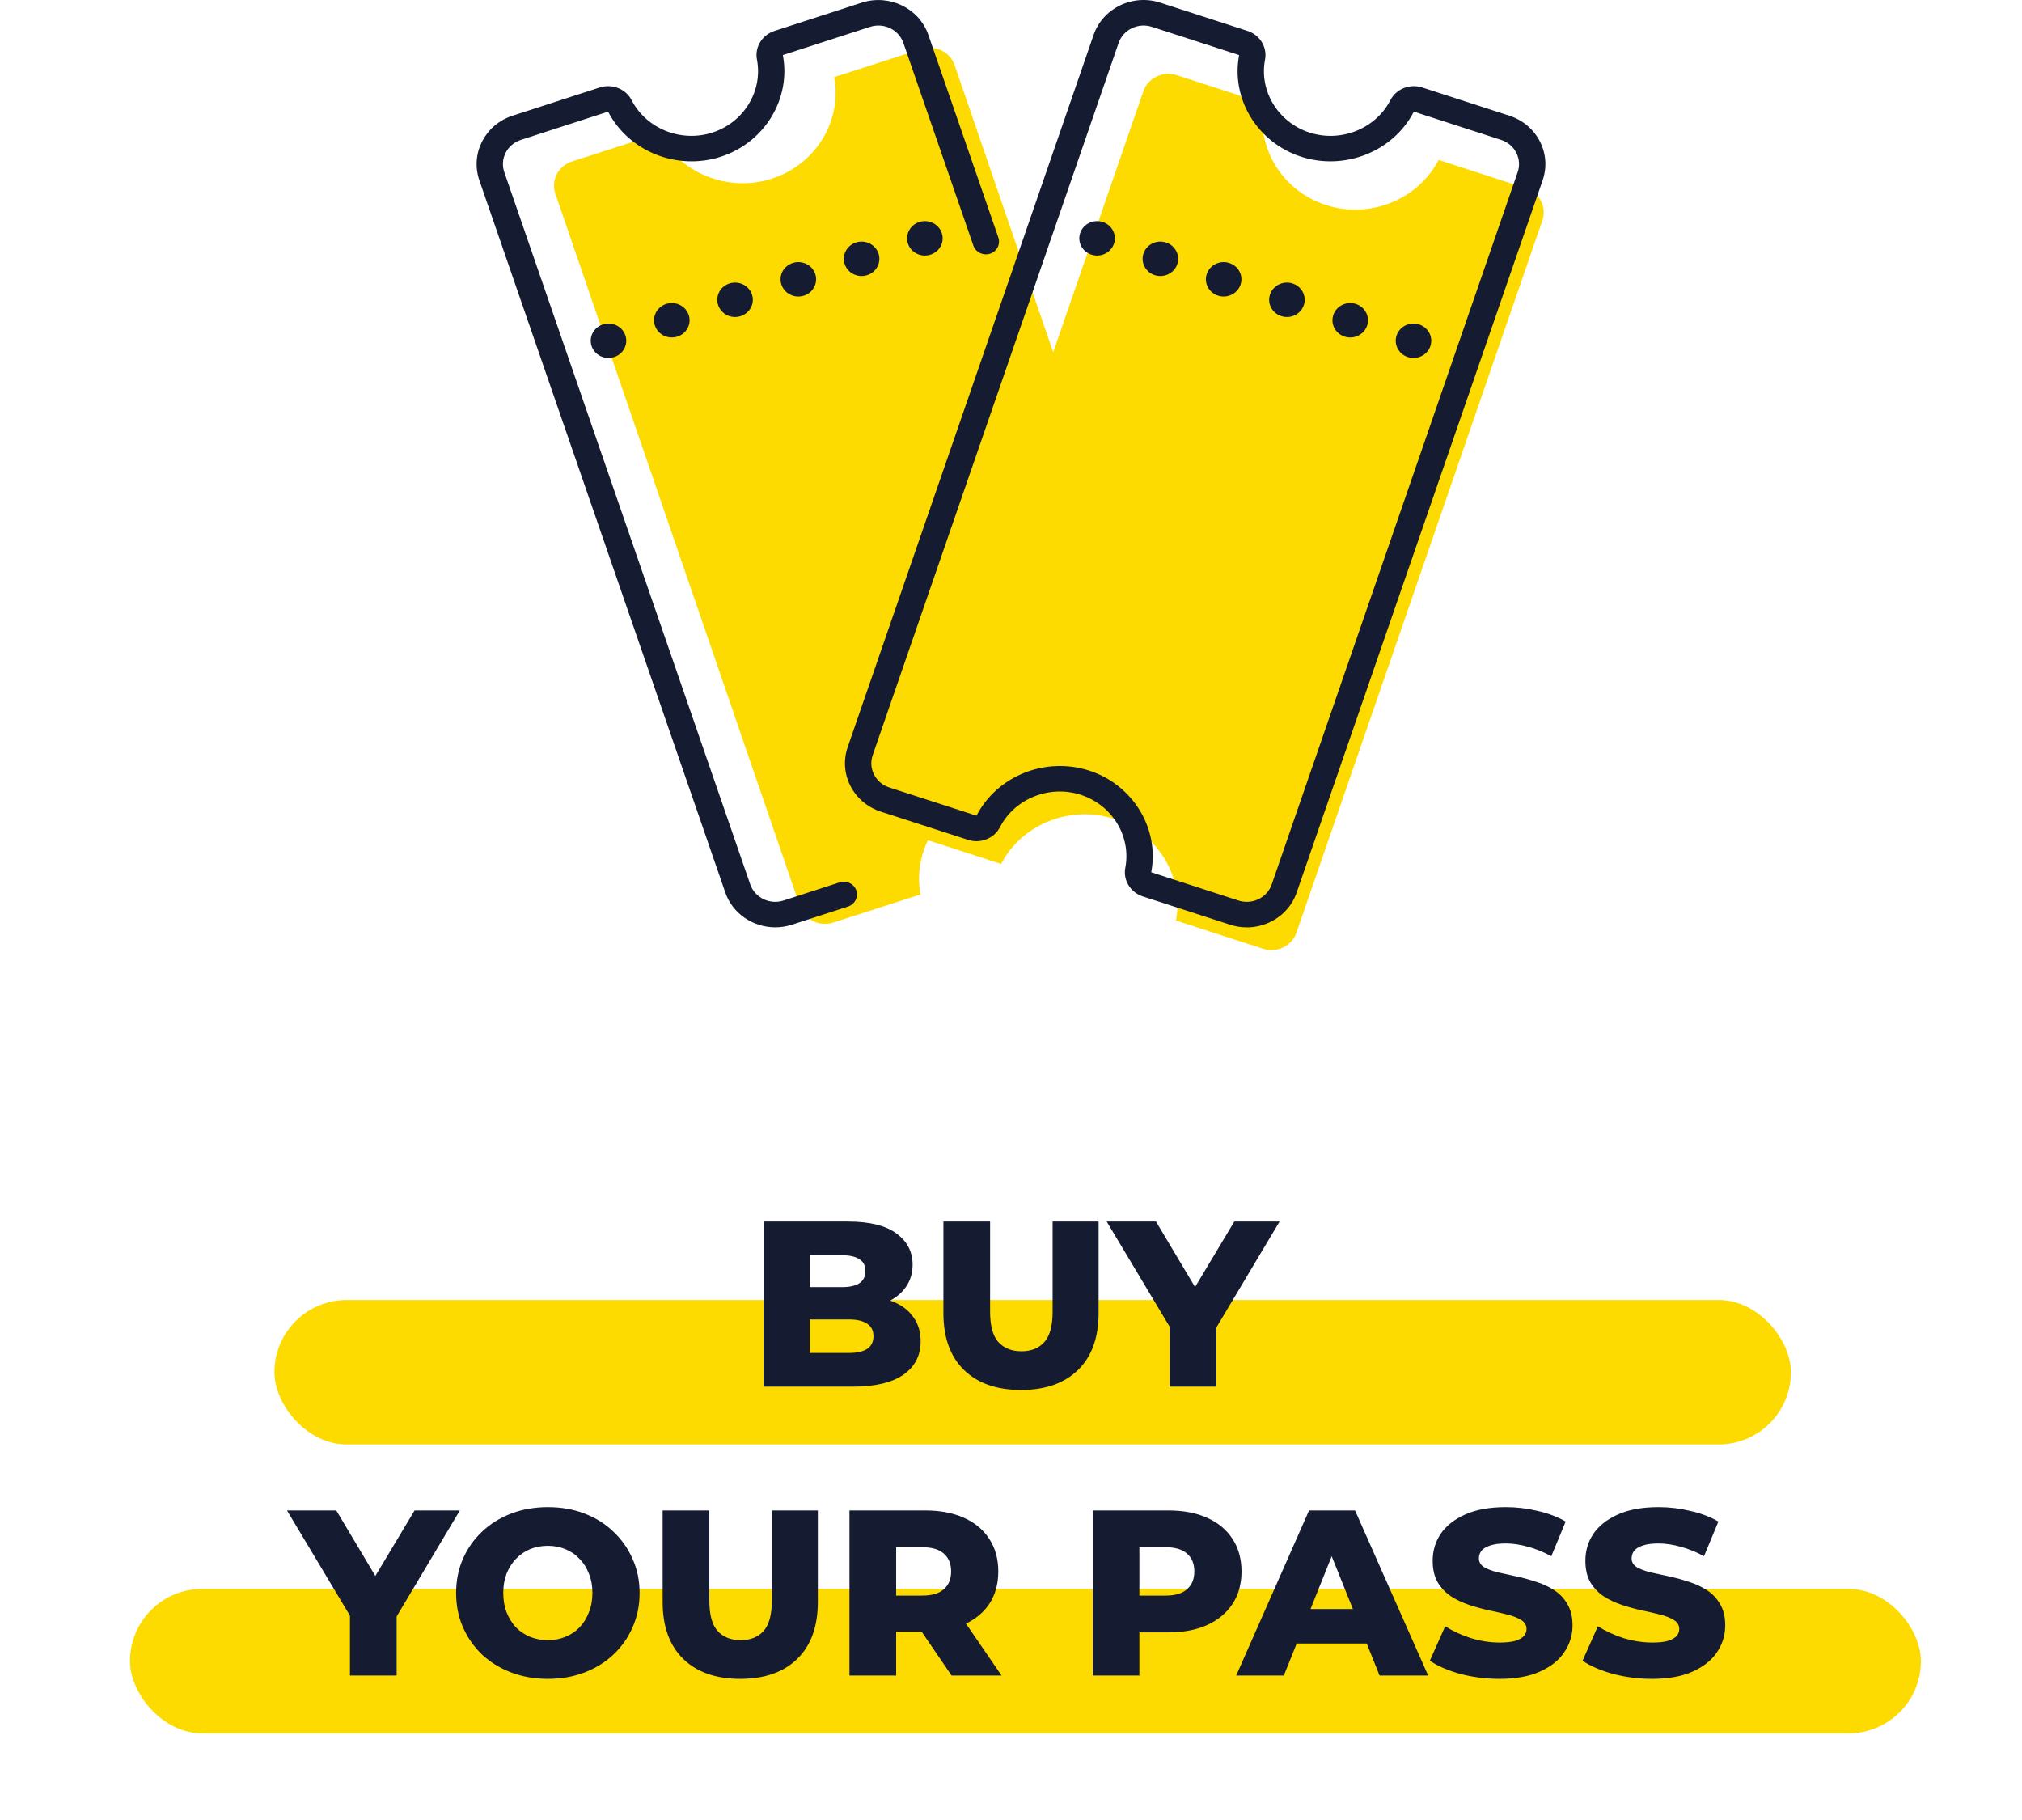
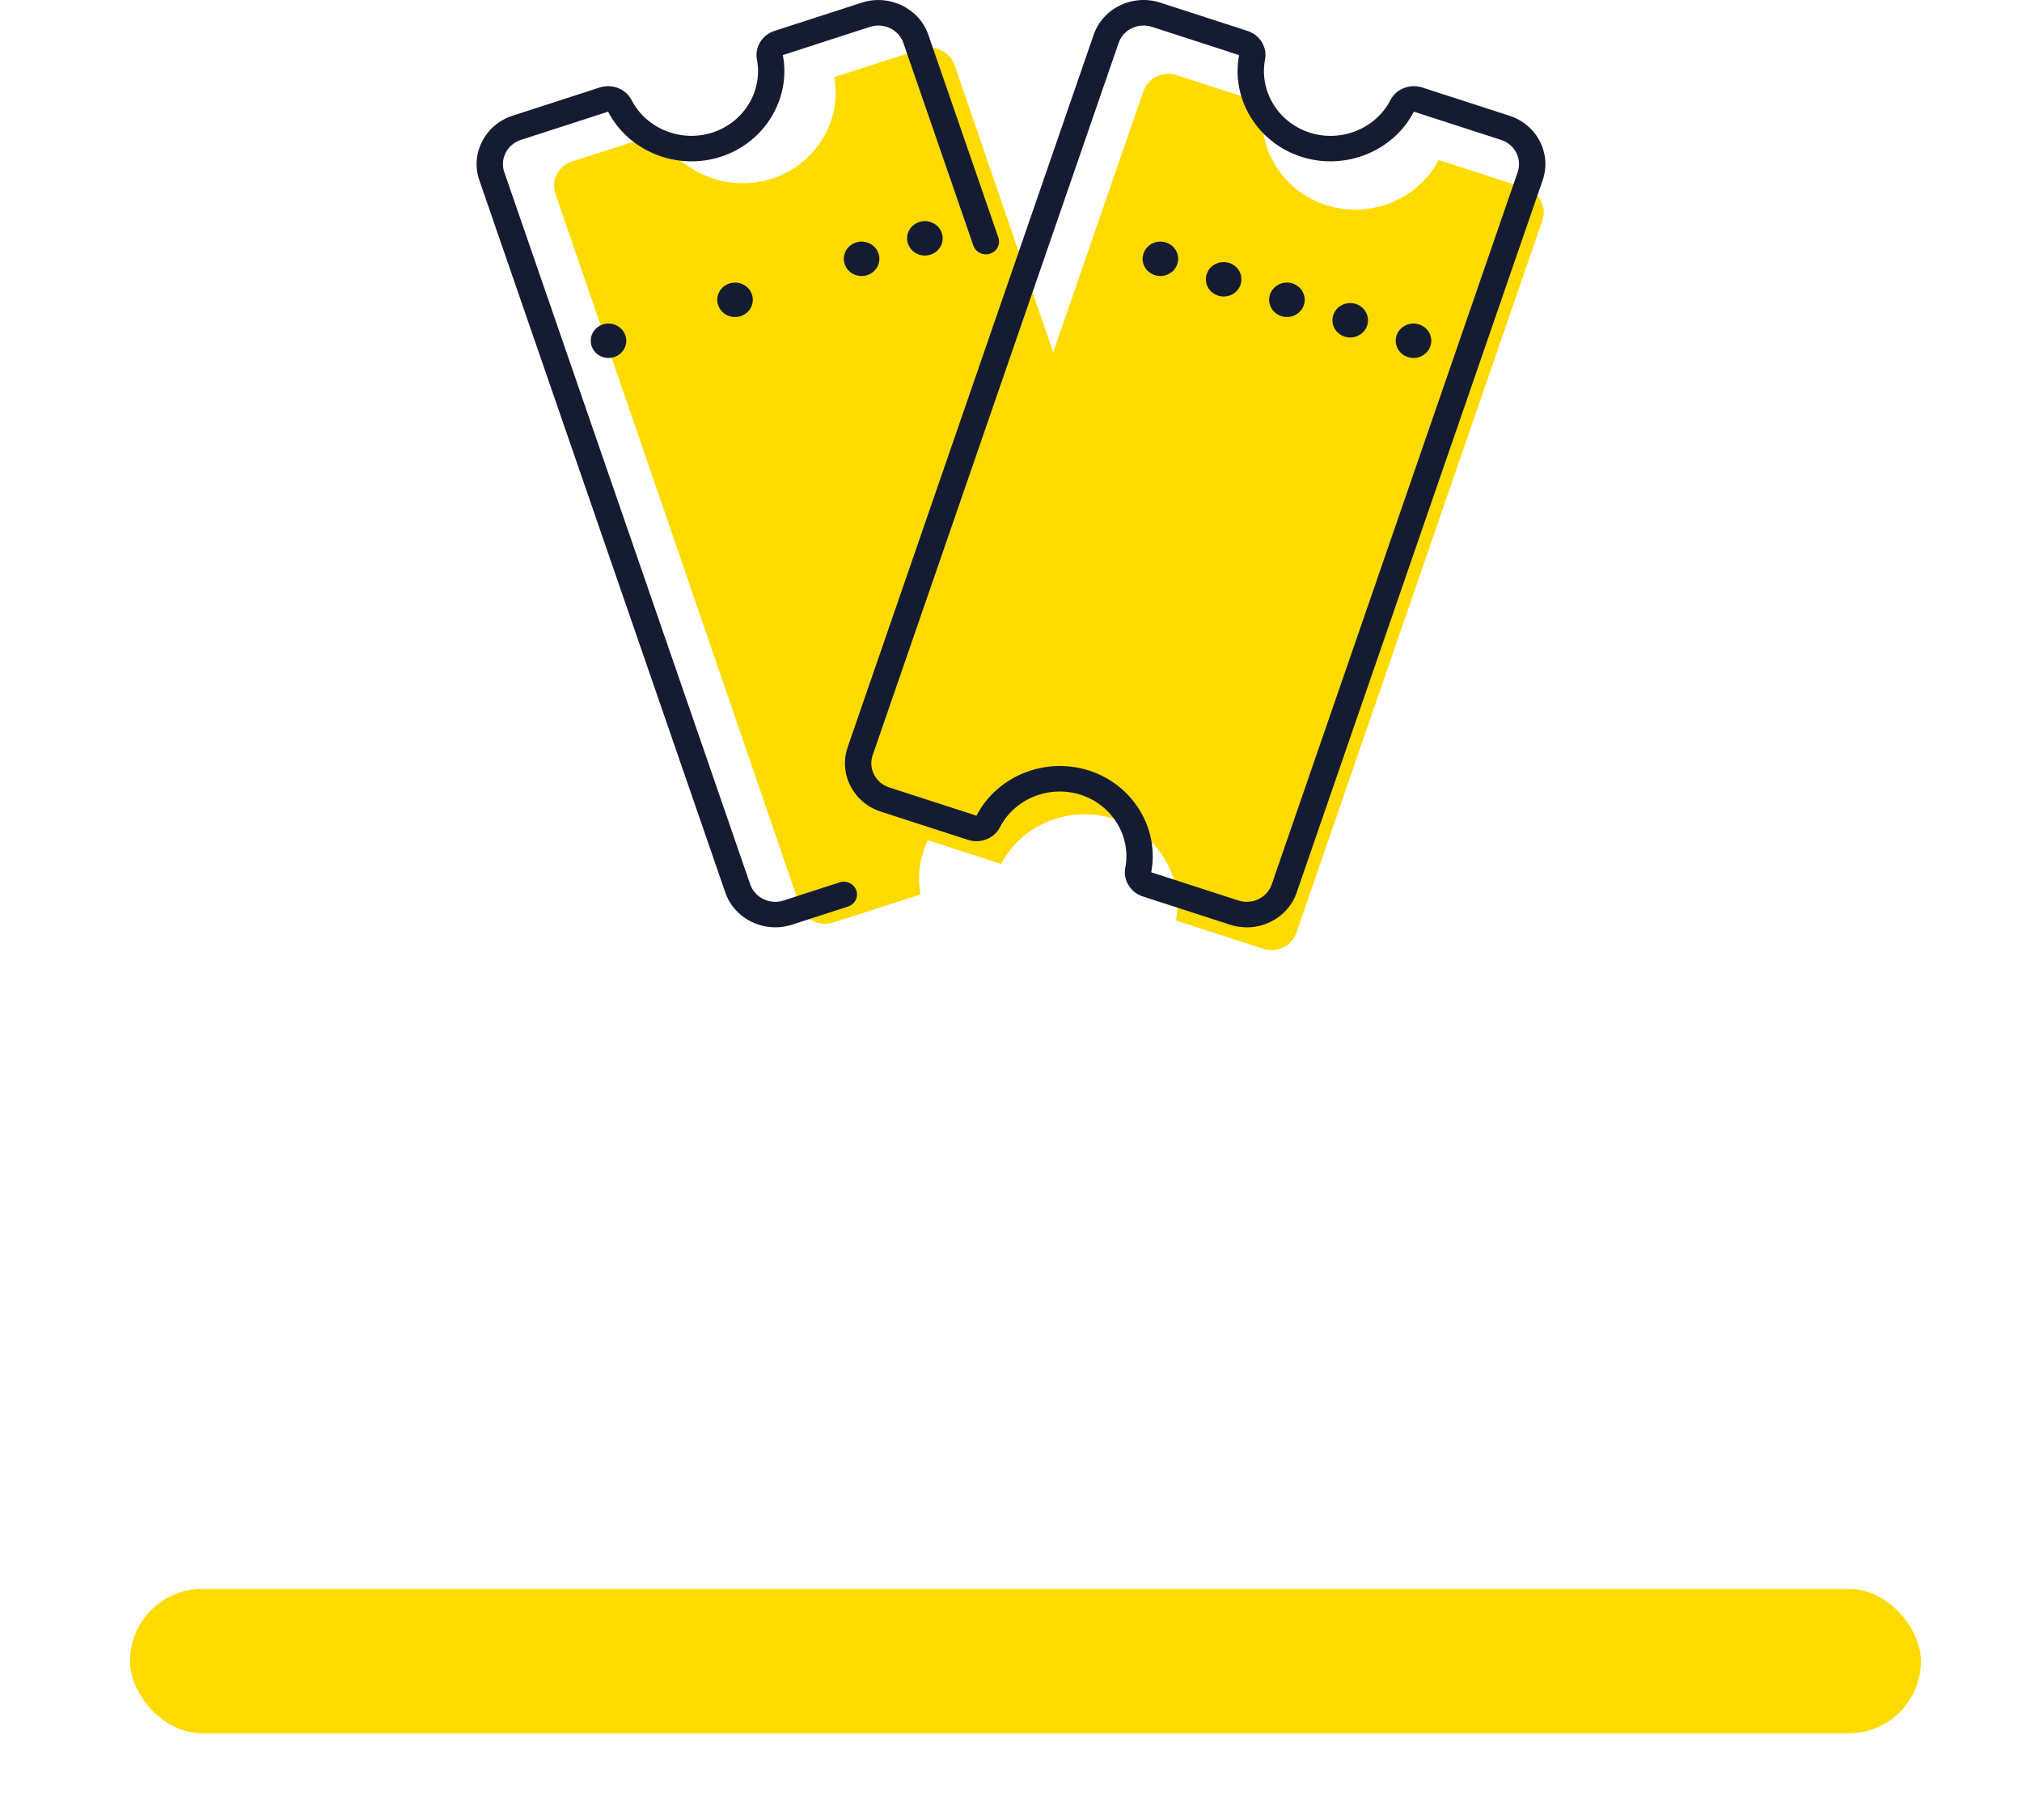
<svg xmlns="http://www.w3.org/2000/svg" width="140" height="126" viewBox="0 0 140 126" fill="none">
  <path d="M106.697 13.914C106.48 13.492 106.105 13.177 105.644 13.028L99.607 11.073C98.182 13.833 94.831 15.174 91.803 14.194C88.776 13.215 86.932 10.191 87.508 7.158L81.471 5.202C81.009 5.052 80.514 5.087 80.08 5.297C79.644 5.508 79.319 5.87 79.165 6.317L72.922 24.39L66.098 4.514C65.944 4.067 65.621 3.703 65.185 3.493C64.749 3.281 64.255 3.248 63.793 3.395L57.754 5.339C58.325 8.373 56.474 11.394 53.445 12.369C50.416 13.344 47.068 11.997 45.647 9.237L39.606 11.179C39.144 11.328 38.769 11.642 38.552 12.064C38.333 12.486 38.298 12.964 38.452 13.411L55.392 62.75C55.546 63.197 55.87 63.56 56.306 63.771C56.742 63.983 57.236 64.016 57.697 63.867L63.737 61.923C63.491 60.615 63.695 59.311 64.249 58.17L69.322 59.813C70.746 57.054 74.098 55.712 77.125 56.692C80.153 57.671 81.996 60.695 81.421 63.728L87.457 65.684C87.919 65.833 88.413 65.799 88.849 65.589C89.285 65.379 89.61 65.016 89.764 64.569L106.793 15.26C106.947 14.813 106.913 14.334 106.695 13.911L106.697 13.914Z" fill="#FEDB00" />
  <path d="M86.326 64.201C85.936 64.201 85.546 64.14 85.167 64.017L79.13 62.063C78.272 61.785 77.749 60.933 77.913 60.081C78.333 57.904 77.009 55.73 74.835 55.026C72.66 54.322 70.253 55.288 69.234 57.271C68.835 58.047 67.888 58.424 67.031 58.146L60.994 56.193C60.07 55.894 59.322 55.264 58.888 54.421C58.453 53.577 58.384 52.619 58.692 51.725L75.721 2.413C76.03 1.519 76.681 0.794 77.551 0.373C78.424 -0.047 79.412 -0.116 80.336 0.184L86.373 2.139C87.23 2.417 87.754 3.269 87.59 4.121C87.17 6.299 88.494 8.472 90.668 9.177C92.842 9.881 95.25 8.915 96.269 6.931C96.667 6.155 97.614 5.779 98.472 6.056L104.508 8.011C105.432 8.311 106.18 8.939 106.615 9.783C107.05 10.628 107.119 11.585 106.811 12.479L89.781 61.79C89.472 62.684 88.822 63.409 87.951 63.829C87.437 64.077 86.883 64.203 86.326 64.203V64.201ZM79.709 60.387L85.745 62.343C86.207 62.492 86.701 62.458 87.137 62.248C87.573 62.038 87.898 61.675 88.052 61.228L105.081 11.919C105.235 11.472 105.2 10.993 104.983 10.57C104.766 10.148 104.392 9.833 103.93 9.684L97.893 7.73C96.469 10.49 93.117 11.83 90.09 10.851C87.062 9.871 85.218 6.848 85.794 3.815L79.759 1.859C79.297 1.708 78.802 1.743 78.367 1.953C77.931 2.164 77.606 2.526 77.452 2.973L60.423 52.284C60.269 52.731 60.304 53.21 60.521 53.631C60.738 54.053 61.112 54.368 61.574 54.517L67.611 56.47C69.035 53.712 72.387 52.37 75.415 53.349C78.442 54.329 80.285 57.352 79.71 60.385L79.709 60.387Z" fill="#151C32" />
-   <path d="M76.351 15.37C76.996 15.579 77.344 16.253 77.128 16.878C76.912 17.502 76.216 17.839 75.571 17.63C74.927 17.421 74.578 16.747 74.794 16.122C75.01 15.498 75.707 15.161 76.351 15.37Z" fill="#151C32" />
  <path d="M80.733 16.788C81.377 16.997 81.726 17.672 81.51 18.296C81.294 18.92 80.597 19.257 79.953 19.048C79.308 18.839 78.96 18.165 79.176 17.541C79.392 16.917 80.088 16.579 80.733 16.788Z" fill="#151C32" />
  <path d="M85.114 18.207C85.759 18.416 86.107 19.09 85.891 19.714C85.676 20.338 84.979 20.676 84.334 20.467C83.69 20.258 83.341 19.583 83.557 18.959C83.773 18.335 84.47 17.998 85.114 18.207Z" fill="#151C32" />
  <path d="M89.495 19.625C90.14 19.834 90.488 20.508 90.272 21.133C90.056 21.757 89.36 22.094 88.715 21.885C88.071 21.676 87.722 21.002 87.938 20.377C88.154 19.753 88.851 19.416 89.495 19.625Z" fill="#151C32" />
  <path d="M93.877 21.043C94.522 21.252 94.87 21.927 94.654 22.551C94.438 23.175 93.742 23.512 93.097 23.303C92.452 23.094 92.104 22.42 92.32 21.796C92.536 21.172 93.232 20.834 93.877 21.043Z" fill="#151C32" />
  <path d="M98.258 22.462C98.903 22.671 99.251 23.345 99.035 23.969C98.82 24.593 98.123 24.93 97.478 24.721C96.834 24.512 96.486 23.838 96.701 23.214C96.917 22.59 97.614 22.253 98.258 22.462Z" fill="#151C32" />
  <path d="M53.68 64.2C52.153 64.2 50.728 63.265 50.218 61.788L33.188 12.478C32.551 10.632 33.584 8.627 35.491 8.01L41.527 6.055C42.385 5.778 43.333 6.153 43.73 6.93C44.748 8.914 47.157 9.879 49.331 9.176C51.505 8.472 52.829 6.299 52.409 4.12C52.245 3.267 52.769 2.416 53.627 2.139L59.663 0.184C61.57 -0.433 63.641 0.567 64.278 2.413L69.125 16.446C69.284 16.908 69.027 17.408 68.549 17.563C68.071 17.718 67.555 17.468 67.395 17.006L62.548 2.973C62.229 2.05 61.194 1.549 60.24 1.859L54.204 3.813C54.779 6.848 52.936 9.871 49.908 10.851C46.88 11.83 43.531 10.49 42.104 7.731L36.068 9.684C35.114 9.994 34.597 10.995 34.917 11.919L51.946 61.228C52.265 62.152 53.3 62.652 54.254 62.343L58.135 61.086C58.613 60.931 59.129 61.181 59.289 61.643C59.449 62.106 59.191 62.606 58.713 62.761L54.832 64.017C54.45 64.141 54.061 64.2 53.678 64.2H53.68Z" fill="#151C32" />
  <path d="M63.647 15.37C63.003 15.579 62.654 16.253 62.87 16.878C63.086 17.502 63.783 17.839 64.427 17.63C65.072 17.421 65.42 16.747 65.204 16.122C64.989 15.498 64.292 15.161 63.647 15.37Z" fill="#151C32" />
  <path d="M59.266 16.788C58.621 16.997 58.273 17.672 58.489 18.296C58.704 18.92 59.401 19.257 60.045 19.048C60.69 18.839 61.038 18.165 60.823 17.541C60.607 16.917 59.91 16.579 59.266 16.788Z" fill="#151C32" />
-   <path d="M54.886 18.207C54.241 18.416 53.892 19.09 54.108 19.714C54.324 20.338 55.021 20.676 55.665 20.467C56.31 20.258 56.658 19.583 56.443 18.959C56.227 18.335 55.53 17.998 54.886 18.207Z" fill="#151C32" />
  <path d="M50.504 19.625C49.859 19.834 49.511 20.508 49.727 21.133C49.943 21.757 50.639 22.094 51.284 21.885C51.928 21.676 52.277 21.002 52.061 20.377C51.845 19.753 51.148 19.416 50.504 19.625Z" fill="#151C32" />
-   <path d="M46.734 23.344C47.402 23.228 47.847 22.608 47.726 21.961C47.605 21.313 46.965 20.883 46.297 21C45.628 21.117 45.184 21.736 45.304 22.384C45.425 23.031 46.065 23.461 46.734 23.344Z" fill="#151C32" />
  <path d="M41.742 22.462C41.097 22.671 40.749 23.345 40.965 23.969C41.18 24.593 41.877 24.93 42.522 24.721C43.166 24.512 43.514 23.838 43.299 23.214C43.083 22.59 42.386 22.253 41.742 22.462Z" fill="#151C32" />
-   <rect x="19" y="90" width="105" height="10" rx="5" fill="#FEDB00" />
  <rect x="9" y="110" width="124" height="10" rx="5" fill="#FEDB00" />
-   <path d="M52.867 96V84.569H58.714C60.216 84.569 61.337 84.847 62.078 85.402C62.818 85.946 63.188 86.665 63.188 87.557C63.188 88.145 63.03 88.662 62.715 89.109C62.41 89.544 61.974 89.893 61.408 90.154C60.853 90.404 60.189 90.529 59.416 90.529L59.742 89.746C60.548 89.746 61.25 89.871 61.849 90.121C62.448 90.361 62.91 90.715 63.237 91.183C63.575 91.64 63.743 92.201 63.743 92.865C63.743 93.855 63.34 94.628 62.535 95.183C61.74 95.728 60.575 96 59.04 96H52.867ZM56.068 93.665H58.779C59.334 93.665 59.753 93.572 60.036 93.387C60.33 93.191 60.477 92.897 60.477 92.505C60.477 92.114 60.33 91.825 60.036 91.64C59.753 91.444 59.334 91.346 58.779 91.346H55.84V89.109H58.289C58.833 89.109 59.242 89.016 59.514 88.831C59.786 88.646 59.922 88.368 59.922 87.998C59.922 87.628 59.786 87.356 59.514 87.182C59.242 86.997 58.833 86.904 58.289 86.904H56.068V93.665ZM70.693 96.229C69.005 96.229 67.688 95.766 66.741 94.841C65.794 93.915 65.32 92.603 65.32 90.905V84.569H68.553V90.807C68.553 91.787 68.744 92.489 69.125 92.914C69.517 93.338 70.05 93.55 70.725 93.55C71.4 93.55 71.928 93.338 72.309 92.914C72.69 92.489 72.881 91.787 72.881 90.807V84.569H76.065V90.905C76.065 92.603 75.592 93.915 74.644 94.841C73.697 95.766 72.38 96.229 70.693 96.229ZM80.987 96V91.166L81.738 93.11L76.626 84.569H80.039L83.73 90.758H81.754L85.461 84.569H88.596L83.501 93.11L84.22 91.166V96H80.987ZM24.23 116V111.166L24.981 113.11L19.87 104.569H23.283L26.974 110.758H24.998L28.705 104.569H31.84L26.745 113.11L27.463 111.166V116H24.23ZM37.932 116.229C37.018 116.229 36.174 116.082 35.401 115.788C34.628 115.494 33.953 115.08 33.376 114.547C32.81 114.002 32.369 113.371 32.054 112.652C31.738 111.934 31.58 111.145 31.58 110.284C31.58 109.424 31.738 108.635 32.054 107.917C32.369 107.198 32.81 106.572 33.376 106.039C33.953 105.494 34.628 105.075 35.401 104.781C36.174 104.487 37.018 104.34 37.932 104.34C38.858 104.34 39.702 104.487 40.464 104.781C41.237 105.075 41.906 105.494 42.472 106.039C43.038 106.572 43.479 107.198 43.795 107.917C44.121 108.635 44.285 109.424 44.285 110.284C44.285 111.145 44.121 111.939 43.795 112.669C43.479 113.387 43.038 114.013 42.472 114.547C41.906 115.08 41.237 115.494 40.464 115.788C39.702 116.082 38.858 116.229 37.932 116.229ZM37.932 113.55C38.368 113.55 38.771 113.474 39.141 113.322C39.522 113.169 39.849 112.952 40.121 112.669C40.404 112.375 40.621 112.026 40.774 111.624C40.937 111.221 41.019 110.774 41.019 110.284C41.019 109.784 40.937 109.337 40.774 108.945C40.621 108.543 40.404 108.2 40.121 107.917C39.849 107.623 39.522 107.4 39.141 107.247C38.771 107.095 38.368 107.018 37.932 107.018C37.497 107.018 37.089 107.095 36.708 107.247C36.338 107.4 36.011 107.623 35.728 107.917C35.456 108.2 35.238 108.543 35.075 108.945C34.922 109.337 34.846 109.784 34.846 110.284C34.846 110.774 34.922 111.221 35.075 111.624C35.238 112.026 35.456 112.375 35.728 112.669C36.011 112.952 36.338 113.169 36.708 113.322C37.089 113.474 37.497 113.55 37.932 113.55ZM51.253 116.229C49.566 116.229 48.248 115.766 47.301 114.841C46.354 113.915 45.88 112.603 45.88 110.905V104.569H49.114V110.807C49.114 111.787 49.304 112.489 49.685 112.914C50.077 113.338 50.611 113.55 51.286 113.55C51.961 113.55 52.489 113.338 52.87 112.914C53.251 112.489 53.441 111.787 53.441 110.807V104.569H56.626V110.905C56.626 112.603 56.152 113.915 55.205 114.841C54.258 115.766 52.94 116.229 51.253 116.229ZM58.816 116V104.569H64.041C65.087 104.569 65.985 104.738 66.736 105.075C67.498 105.413 68.086 105.903 68.5 106.545C68.913 107.176 69.12 107.928 69.12 108.798C69.12 109.659 68.913 110.404 68.5 111.036C68.086 111.656 67.498 112.135 66.736 112.473C65.985 112.799 65.087 112.963 64.041 112.963H60.612L62.049 111.607V116H58.816ZM65.887 116L63.045 111.836H66.491L69.349 116H65.887ZM62.049 111.95L60.612 110.464H63.846C64.52 110.464 65.021 110.317 65.348 110.023C65.685 109.729 65.854 109.321 65.854 108.798C65.854 108.265 65.685 107.851 65.348 107.557C65.021 107.263 64.52 107.116 63.846 107.116H60.612L62.049 105.63V111.95ZM75.656 116V104.569H80.882C81.927 104.569 82.825 104.738 83.576 105.075C84.338 105.413 84.926 105.903 85.34 106.545C85.754 107.176 85.96 107.928 85.96 108.798C85.96 109.659 85.754 110.404 85.34 111.036C84.926 111.667 84.338 112.157 83.576 112.505C82.825 112.843 81.927 113.012 80.882 113.012H77.453L78.889 111.607V116H75.656ZM78.889 111.95L77.453 110.464H80.686C81.361 110.464 81.862 110.317 82.188 110.023C82.526 109.729 82.694 109.321 82.694 108.798C82.694 108.265 82.526 107.851 82.188 107.557C81.862 107.263 81.361 107.116 80.686 107.116H77.453L78.889 105.63V111.95ZM85.591 116L90.637 104.569H93.821L98.884 116H95.52L91.568 106.153H92.842L88.89 116H85.591ZM88.351 113.779L89.184 111.395H94.769L95.601 113.779H88.351ZM103.818 116.229C102.881 116.229 101.978 116.114 101.107 115.886C100.247 115.646 99.544 115.341 99 114.971L100.062 112.587C100.573 112.914 101.161 113.186 101.825 113.404C102.5 113.61 103.17 113.714 103.834 113.714C104.28 113.714 104.639 113.676 104.912 113.599C105.184 113.512 105.38 113.404 105.5 113.273C105.63 113.131 105.695 112.968 105.695 112.783C105.695 112.522 105.576 112.315 105.336 112.162C105.097 112.01 104.786 111.885 104.405 111.787C104.024 111.689 103.6 111.591 103.132 111.493C102.674 111.395 102.212 111.27 101.744 111.117C101.286 110.965 100.867 110.769 100.486 110.529C100.105 110.279 99.795 109.958 99.555 109.566C99.316 109.163 99.196 108.657 99.196 108.047C99.196 107.361 99.381 106.741 99.751 106.186C100.132 105.63 100.698 105.184 101.45 104.847C102.201 104.509 103.137 104.34 104.258 104.34C105.01 104.34 105.744 104.427 106.463 104.602C107.192 104.765 107.84 105.01 108.406 105.337L107.41 107.737C106.866 107.443 106.327 107.225 105.793 107.084C105.26 106.931 104.743 106.855 104.242 106.855C103.796 106.855 103.436 106.904 103.164 107.002C102.892 107.089 102.696 107.209 102.576 107.361C102.457 107.514 102.397 107.688 102.397 107.884C102.397 108.134 102.511 108.336 102.74 108.488C102.979 108.63 103.29 108.749 103.671 108.847C104.062 108.935 104.487 109.027 104.944 109.125C105.412 109.223 105.875 109.348 106.332 109.501C106.8 109.642 107.225 109.838 107.606 110.089C107.987 110.328 108.292 110.649 108.521 111.052C108.76 111.444 108.88 111.939 108.88 112.538C108.88 113.202 108.689 113.817 108.308 114.383C107.938 114.939 107.377 115.385 106.626 115.722C105.886 116.06 104.95 116.229 103.818 116.229ZM114.391 116.229C113.454 116.229 112.551 116.114 111.68 115.886C110.82 115.646 110.118 115.341 109.573 114.971L110.635 112.587C111.146 112.914 111.734 113.186 112.398 113.404C113.073 113.61 113.743 113.714 114.407 113.714C114.853 113.714 115.212 113.676 115.485 113.599C115.757 113.512 115.953 113.404 116.073 113.273C116.203 113.131 116.269 112.968 116.269 112.783C116.269 112.522 116.149 112.315 115.909 112.162C115.67 112.01 115.359 111.885 114.978 111.787C114.597 111.689 114.173 111.591 113.705 111.493C113.247 111.395 112.785 111.27 112.317 111.117C111.859 110.965 111.44 110.769 111.059 110.529C110.678 110.279 110.368 109.958 110.128 109.566C109.889 109.163 109.769 108.657 109.769 108.047C109.769 107.361 109.954 106.741 110.324 106.186C110.705 105.63 111.272 105.184 112.023 104.847C112.774 104.509 113.71 104.34 114.831 104.34C115.583 104.34 116.317 104.427 117.036 104.602C117.765 104.765 118.413 105.01 118.979 105.337L117.983 107.737C117.439 107.443 116.9 107.225 116.366 107.084C115.833 106.931 115.316 106.855 114.815 106.855C114.369 106.855 114.01 106.904 113.737 107.002C113.465 107.089 113.269 107.209 113.149 107.361C113.03 107.514 112.97 107.688 112.97 107.884C112.97 108.134 113.084 108.336 113.313 108.488C113.552 108.63 113.863 108.749 114.244 108.847C114.636 108.935 115.06 109.027 115.517 109.125C115.985 109.223 116.448 109.348 116.905 109.501C117.373 109.642 117.798 109.838 118.179 110.089C118.56 110.328 118.865 110.649 119.094 111.052C119.333 111.444 119.453 111.939 119.453 112.538C119.453 113.202 119.262 113.817 118.881 114.383C118.511 114.939 117.95 115.385 117.199 115.722C116.459 116.06 115.523 116.229 114.391 116.229Z" fill="#151C32" />
</svg>